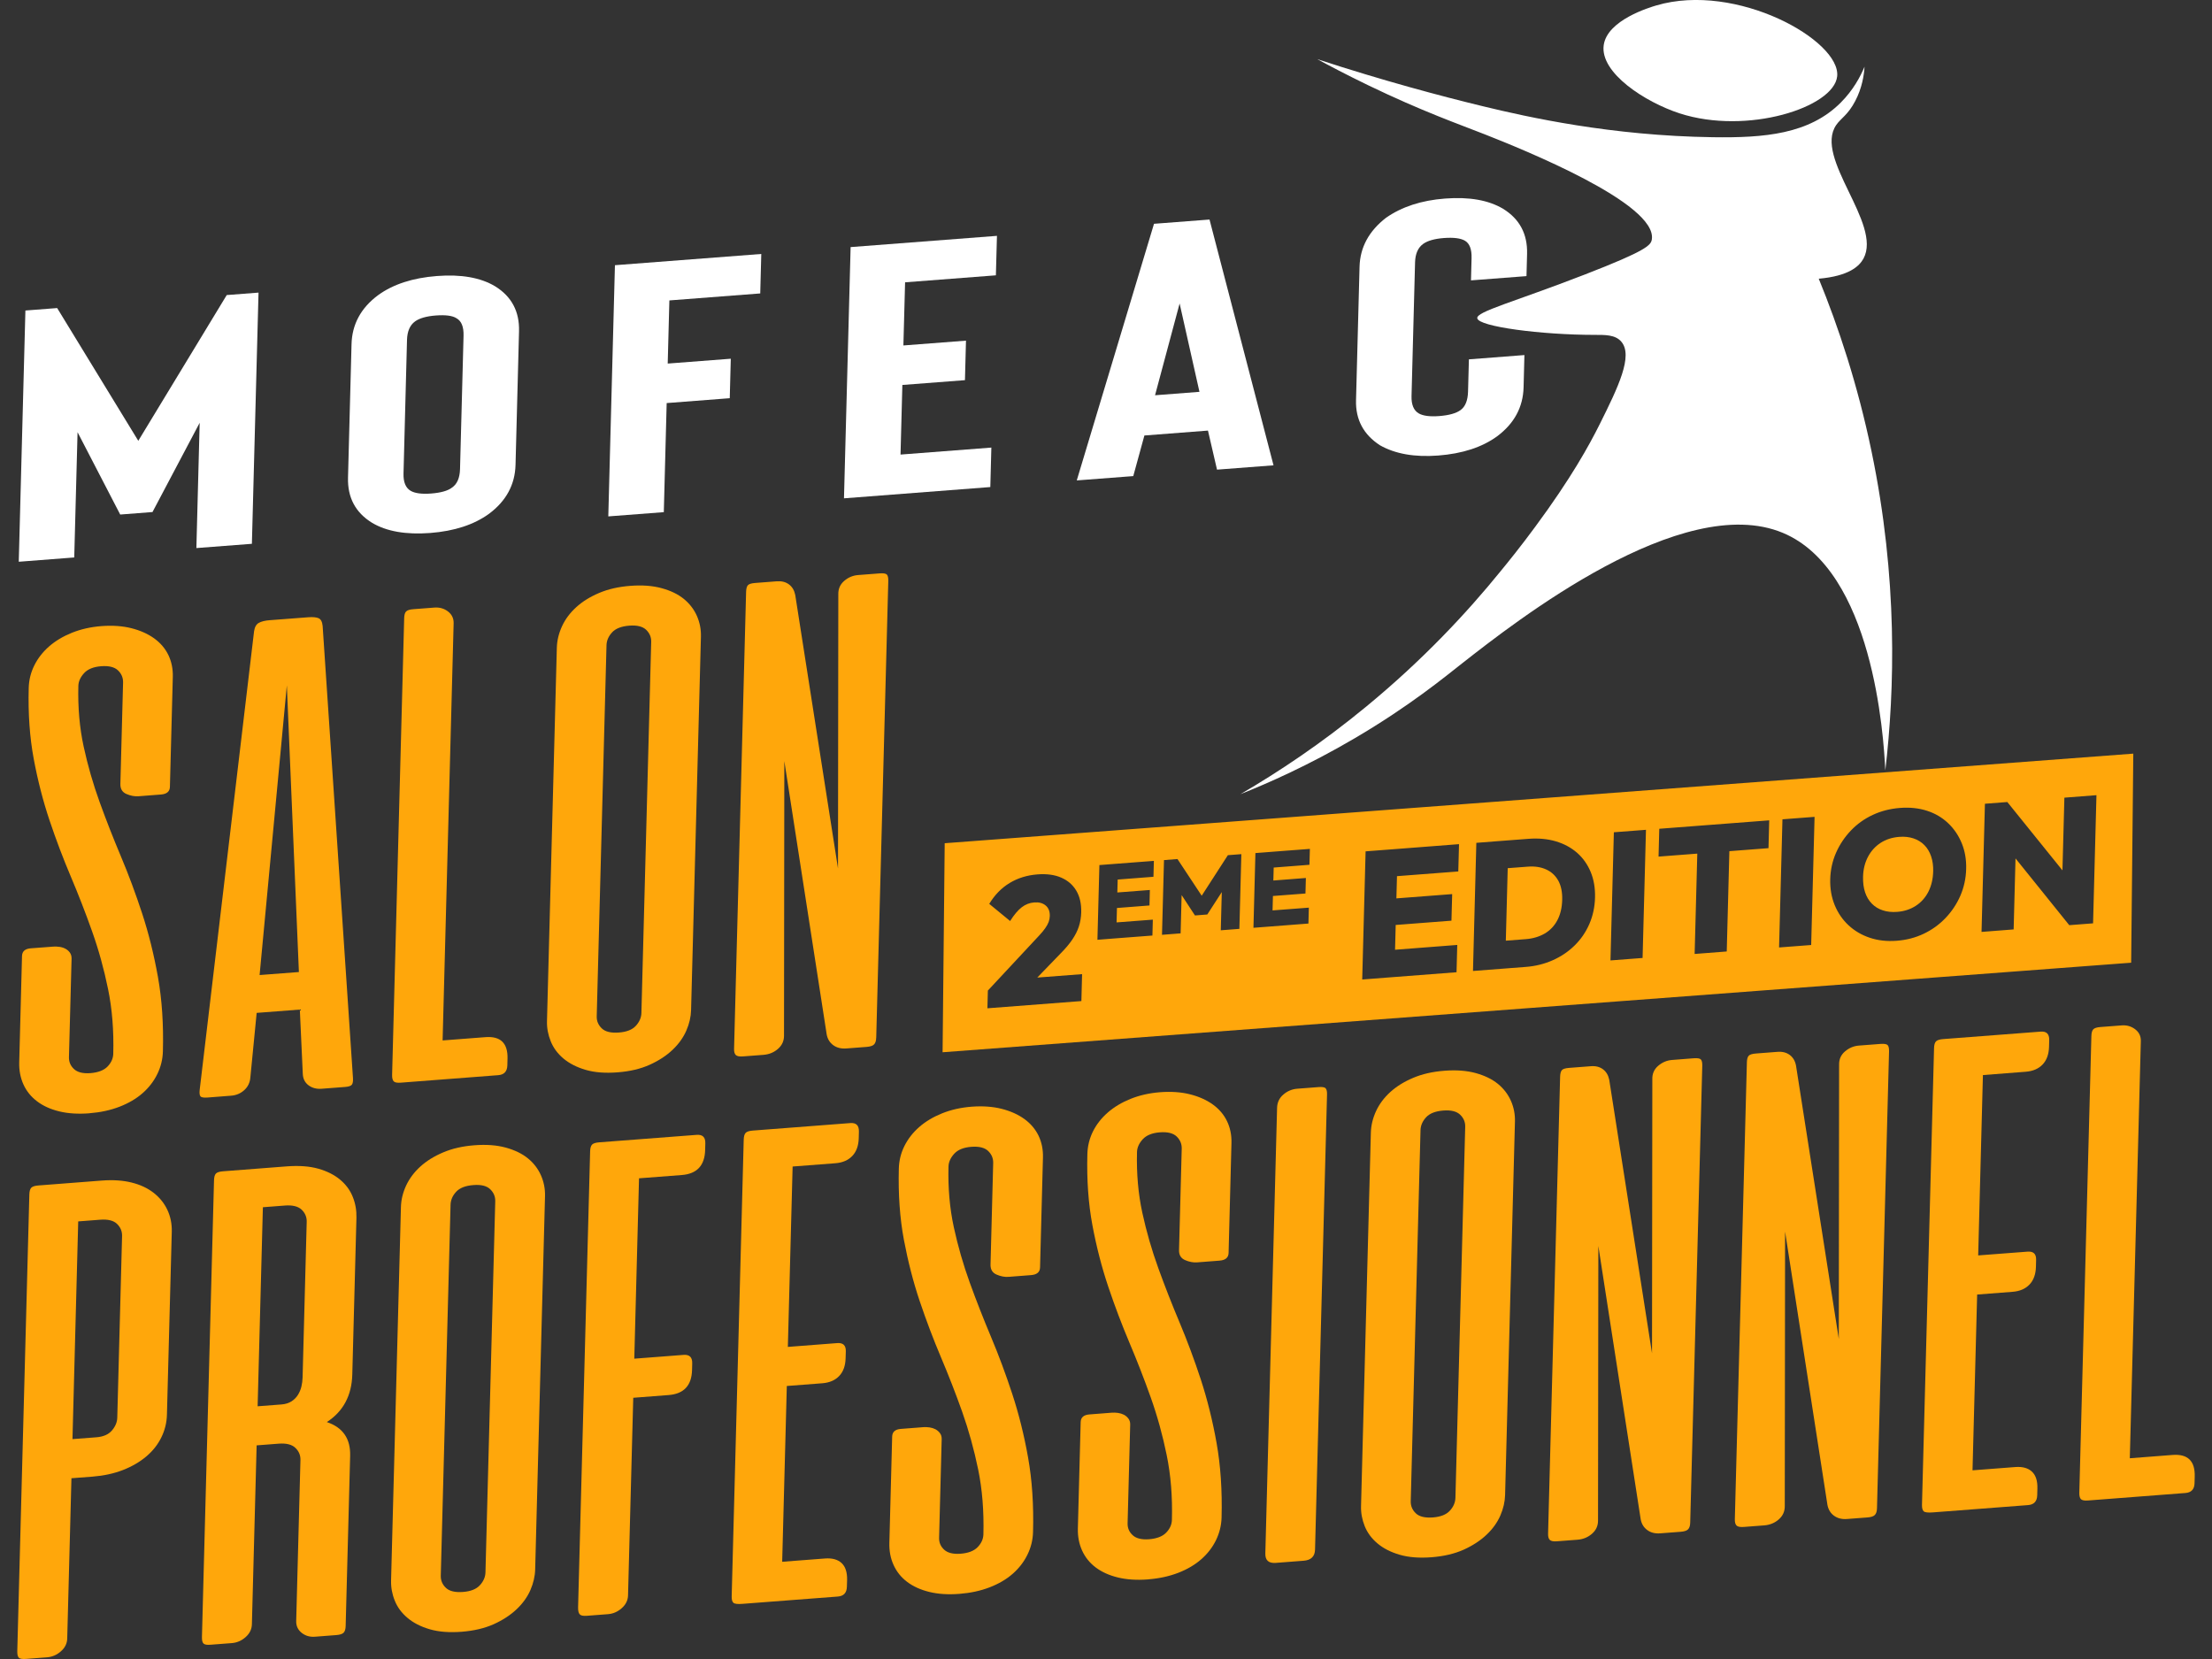
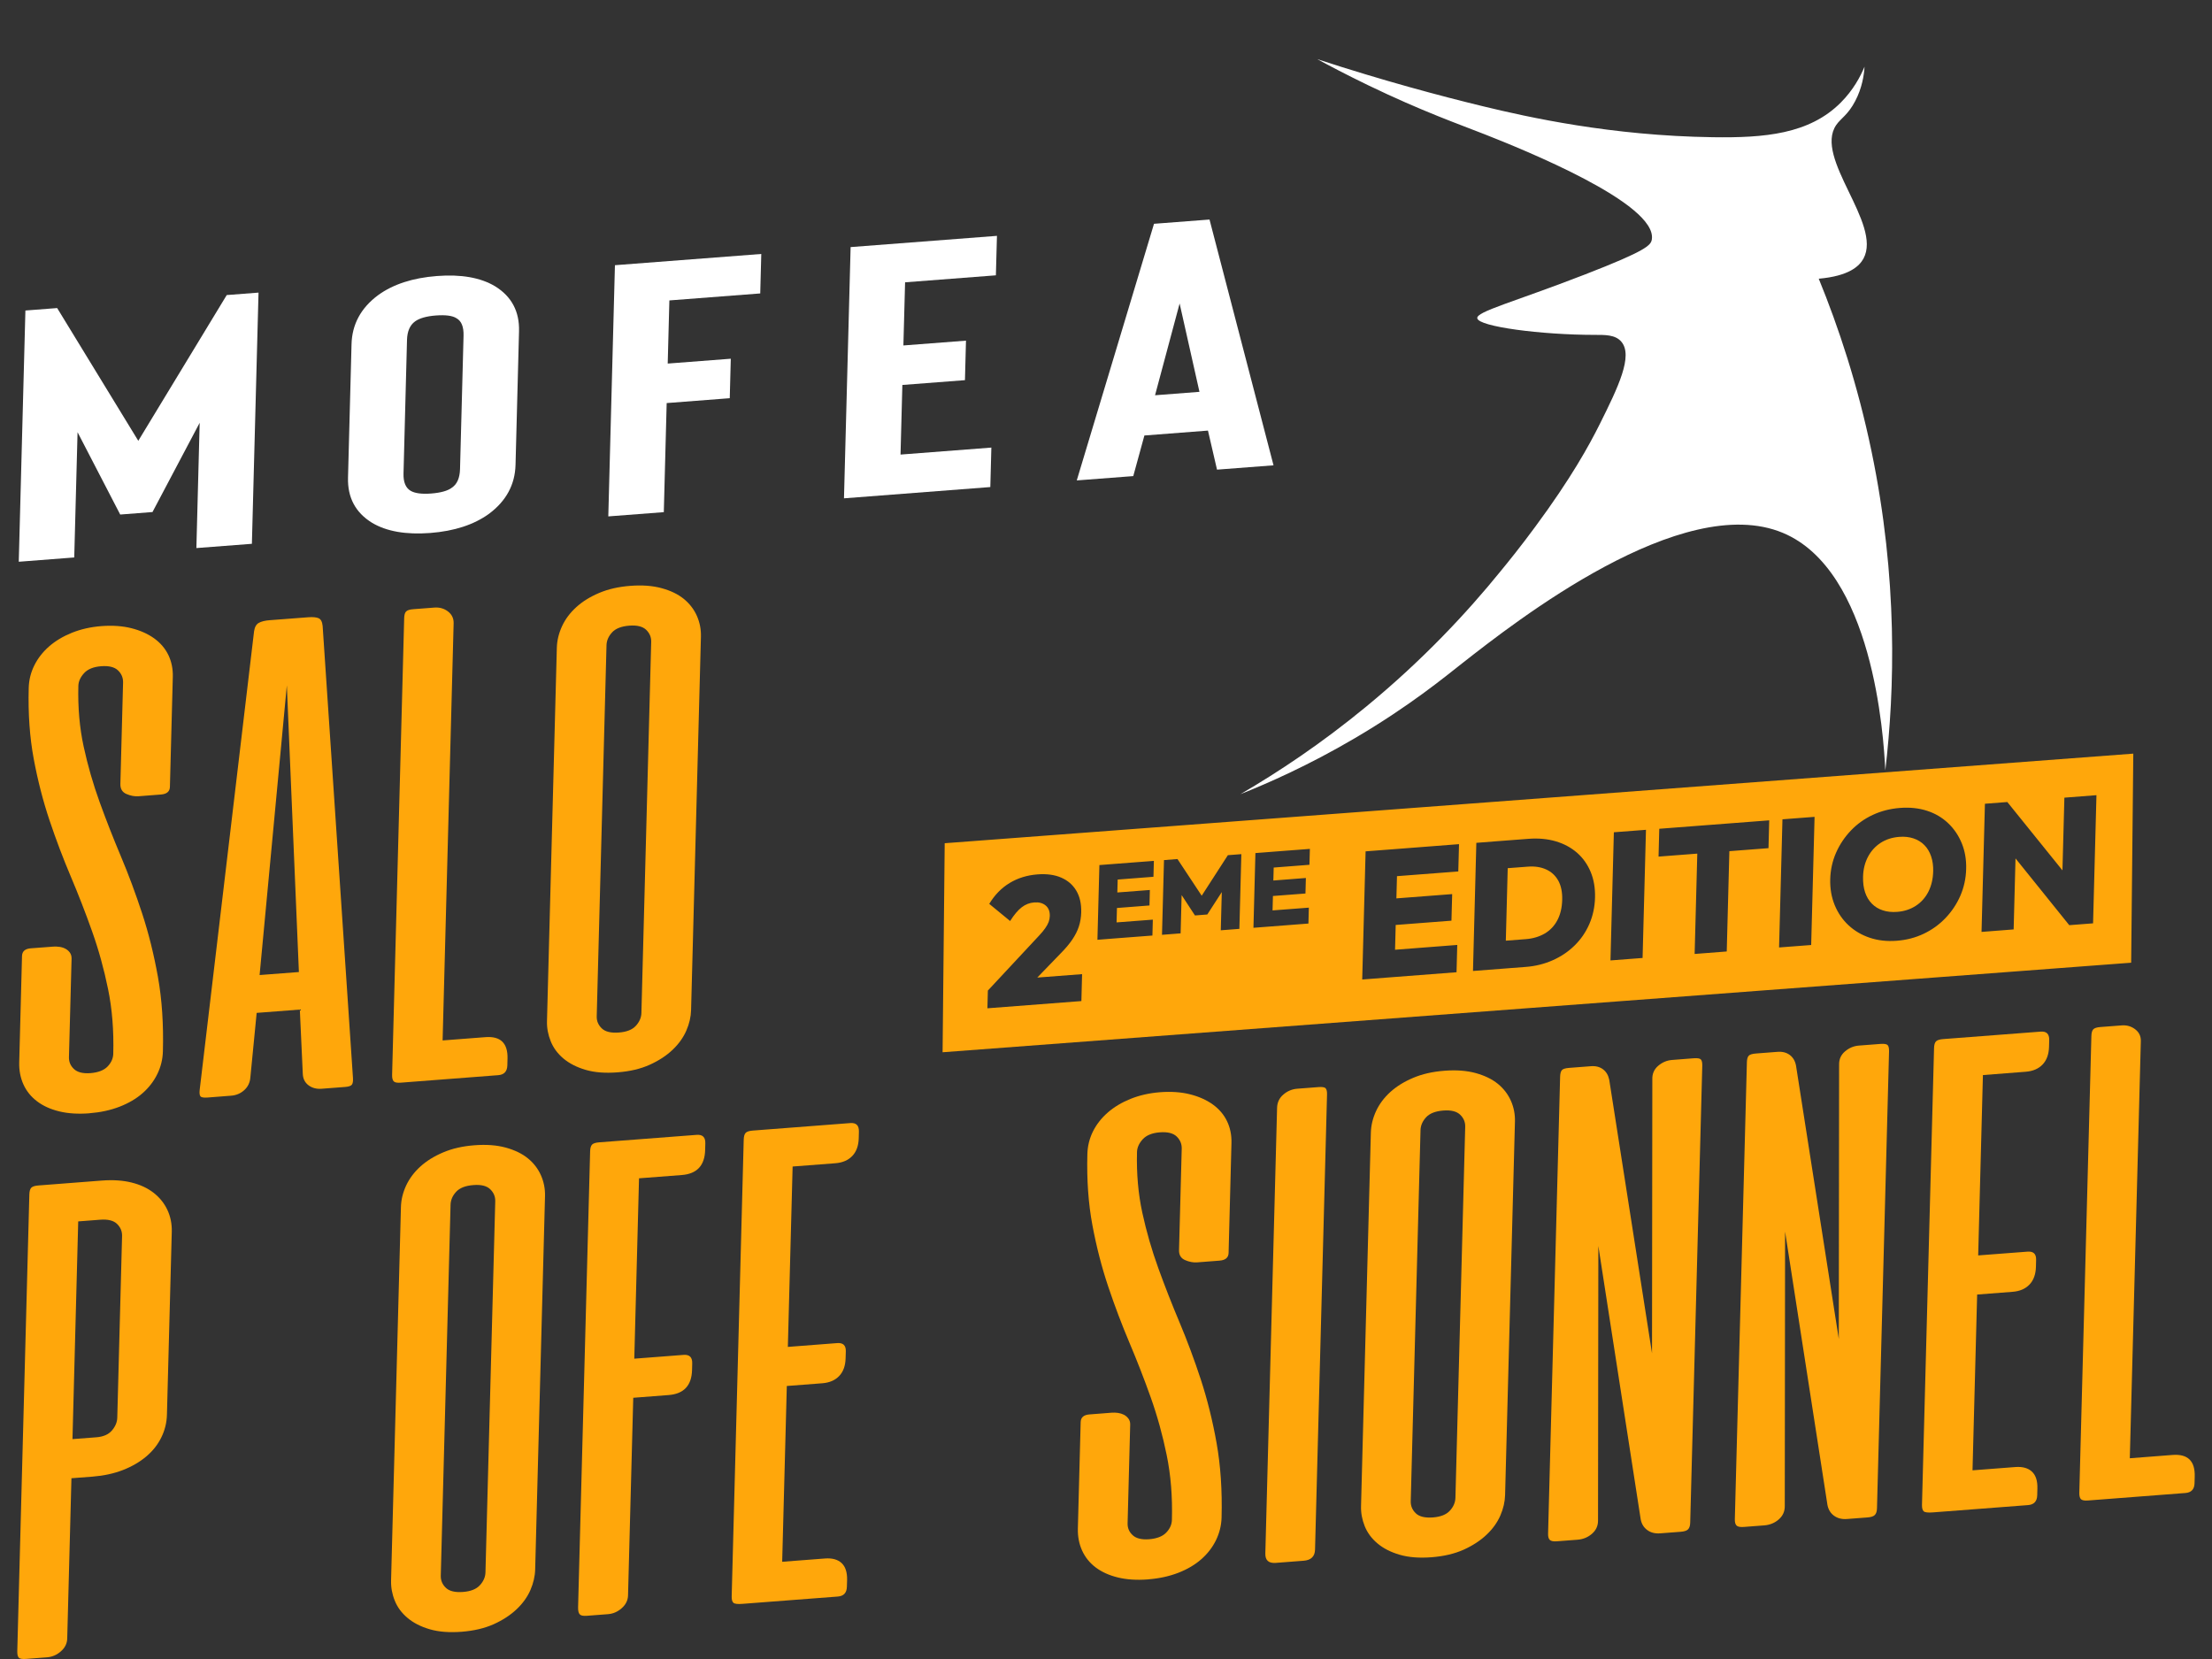
<svg xmlns="http://www.w3.org/2000/svg" width="64" height="48" viewBox="0 0 64 48" fill="none">
  <rect x="0" y="0" width="64" height="48" fill="#333333" stroke="none" />
  <g clip-path="url(#clip0_2817_129)">
    <path d="M7.48 8.465L7.288 15.734L5.682 15.857L5.777 12.233L4.412 14.815L3.478 14.887L2.244 12.505L2.148 16.129L0.543 16.253L0.735 8.984L1.654 8.913L4.001 12.754L6.56 8.537L7.48 8.466V8.465Z" fill="white" />
    <path d="M12.445 15.421C11.744 15.474 11.183 15.376 10.763 15.125C10.285 14.83 10.054 14.396 10.069 13.821L10.171 9.958C10.186 9.384 10.441 8.912 10.937 8.542C11.372 8.225 11.941 8.04 12.641 7.986C13.342 7.932 13.903 8.031 14.323 8.282C14.801 8.576 15.033 9.011 15.017 9.586L14.916 13.448C14.901 14.023 14.645 14.495 14.15 14.865C13.714 15.181 13.146 15.367 12.445 15.421ZM12.611 9.128C12.338 9.149 12.138 9.206 12.009 9.299C11.86 9.407 11.783 9.586 11.776 9.835L11.675 13.698C11.668 13.947 11.736 14.114 11.88 14.2C12.004 14.273 12.203 14.3 12.475 14.279C12.757 14.257 12.958 14.2 13.077 14.108C13.226 14.007 13.303 13.828 13.31 13.572L13.412 9.709C13.418 9.453 13.35 9.286 13.206 9.207C13.092 9.133 12.893 9.107 12.611 9.128Z" fill="white" />
    <path d="M19.367 8.692L19.319 10.519L21.144 10.379L21.114 11.521L19.289 11.662L19.206 14.818L17.6 14.941L17.792 7.673L22.026 7.348L21.996 8.49L19.368 8.692L19.367 8.692Z" fill="white" />
    <path d="M26.187 8.168L26.138 9.995L27.949 9.856L27.919 10.999L26.108 11.138L26.055 13.152L28.683 12.95L28.653 14.092L24.419 14.418L24.611 7.149L28.845 6.824L28.814 7.966L26.187 8.168V8.168Z" fill="white" />
    <path d="M34.951 12.458L33.111 12.6L32.789 13.775L31.154 13.9L33.389 6.475L34.995 6.352L36.847 13.463L35.212 13.588L34.95 12.458H34.951ZM34.704 11.337L34.13 8.781L33.419 11.436L34.704 11.337Z" fill="white" />
-     <path d="M41.611 13.18C40.929 13.232 40.368 13.133 39.928 12.884C39.451 12.575 39.219 12.141 39.234 11.58L39.336 7.717C39.351 7.157 39.606 6.685 40.102 6.301C40.557 5.983 41.125 5.797 41.807 5.745C42.508 5.691 43.068 5.79 43.489 6.041C43.967 6.335 44.198 6.77 44.183 7.345L44.166 7.989L42.56 8.112L42.577 7.468C42.584 7.212 42.52 7.044 42.386 6.965C42.262 6.892 42.059 6.866 41.776 6.887C41.504 6.908 41.303 6.965 41.175 7.058C41.026 7.166 40.948 7.345 40.942 7.594L40.84 11.457C40.833 11.706 40.902 11.873 41.045 11.959C41.17 12.032 41.368 12.059 41.641 12.038C41.923 12.016 42.129 11.959 42.257 11.866C42.396 11.766 42.468 11.587 42.475 11.331L42.5 10.397L44.106 10.273L44.082 11.208C44.066 11.782 43.811 12.254 43.316 12.624C42.88 12.941 42.312 13.126 41.611 13.18L41.611 13.18Z" fill="white" />
    <path d="M38.113 1.712C40.036 2.34 41.677 2.776 42.904 3.074C44.213 3.391 46.613 3.928 49.554 3.97C51.052 3.992 52.347 3.883 53.261 2.966C53.622 2.604 53.828 2.213 53.947 1.929C53.931 2.181 53.875 2.545 53.678 2.922C53.468 3.325 53.263 3.42 53.128 3.616C52.471 4.572 54.465 6.47 53.916 7.482C53.796 7.701 53.499 7.987 52.622 8.064C53.193 9.459 53.747 11.128 54.147 13.049C54.916 16.742 54.82 19.96 54.548 22.29C54.499 21.28 54.192 16.503 51.58 15.416C48.666 14.204 43.849 17.981 42.297 19.198C41.803 19.586 40.783 20.428 39.203 21.356C37.855 22.149 36.675 22.665 35.889 22.978C36.997 22.333 38.244 21.503 39.534 20.44C41.173 19.09 42.446 17.723 43.411 16.534C43.649 16.245 44.006 15.802 44.417 15.244C45.458 13.836 45.984 12.876 46.284 12.274C46.818 11.203 47.26 10.293 46.909 9.885C46.734 9.68 46.434 9.689 46.124 9.689C44.604 9.688 42.778 9.452 42.742 9.208C42.713 9.015 43.791 8.742 45.856 7.942C47.632 7.254 47.764 7.097 47.792 6.931C47.965 5.892 44.064 4.323 42.967 3.89C42.241 3.603 41.159 3.227 39.58 2.464C38.951 2.16 38.445 1.892 38.113 1.712L38.113 1.712Z" fill="white" />
-     <path d="M46.4 1.309C46.291 2.11 47.601 2.956 48.597 3.28C50.548 3.913 53.059 3.11 53.155 2.209C53.265 1.173 50.246 -0.527 47.923 0.157C47.742 0.211 46.499 0.577 46.4 1.309V1.309Z" fill="white" />
    <path d="M2.587 32.211C2.26 32.236 1.969 32.218 1.715 32.156C1.461 32.094 1.246 31.997 1.072 31.864C0.897 31.732 0.766 31.569 0.678 31.376C0.591 31.182 0.55 30.97 0.556 30.739L0.637 27.661C0.641 27.525 0.724 27.451 0.888 27.438L1.546 27.388C1.598 27.384 1.655 27.386 1.718 27.395C1.78 27.403 1.838 27.421 1.889 27.448C1.94 27.474 1.984 27.511 2.02 27.559C2.055 27.608 2.072 27.666 2.071 27.734L1.995 30.587C1.992 30.724 2.04 30.838 2.142 30.932C2.243 31.026 2.401 31.065 2.617 31.049C2.84 31.031 3.005 30.968 3.112 30.858C3.218 30.748 3.273 30.625 3.277 30.489C3.295 29.817 3.245 29.191 3.126 28.614C3.008 28.036 2.854 27.48 2.664 26.945C2.474 26.41 2.27 25.884 2.05 25.365C1.83 24.846 1.625 24.306 1.436 23.744C1.247 23.182 1.094 22.589 0.977 21.963C0.86 21.338 0.811 20.652 0.831 19.905C0.837 19.674 0.891 19.456 0.993 19.252C1.094 19.047 1.237 18.865 1.418 18.705C1.601 18.545 1.821 18.413 2.08 18.308C2.339 18.204 2.624 18.139 2.936 18.115C3.256 18.091 3.544 18.111 3.802 18.176C4.06 18.241 4.28 18.34 4.462 18.471C4.644 18.603 4.781 18.764 4.872 18.953C4.963 19.143 5.006 19.353 5 19.584L4.916 22.765C4.913 22.901 4.826 22.975 4.654 22.988L4.008 23.038C3.897 23.047 3.78 23.025 3.659 22.973C3.538 22.922 3.479 22.824 3.483 22.681L3.561 19.746C3.564 19.61 3.515 19.493 3.414 19.396C3.312 19.299 3.15 19.259 2.927 19.276C2.704 19.293 2.539 19.36 2.433 19.476C2.326 19.593 2.27 19.716 2.267 19.845C2.251 20.47 2.302 21.056 2.421 21.603C2.54 22.15 2.694 22.686 2.884 23.21C3.074 23.735 3.279 24.258 3.499 24.78C3.719 25.302 3.923 25.851 4.112 26.427C4.301 27.002 4.453 27.616 4.57 28.268C4.686 28.921 4.734 29.637 4.713 30.419C4.707 30.65 4.653 30.869 4.551 31.077C4.449 31.285 4.307 31.469 4.125 31.629C3.943 31.789 3.721 31.919 3.458 32.021C3.196 32.122 2.905 32.185 2.585 32.21L2.587 32.211Z" fill="#FFA70B" />
    <path d="M10.213 31.198C10.218 31.285 10.207 31.347 10.181 31.383C10.153 31.419 10.088 31.441 9.984 31.449L9.304 31.501C9.156 31.512 9.028 31.478 8.923 31.398C8.818 31.318 8.763 31.204 8.76 31.055L8.675 29.21L7.426 29.306L7.244 31.171C7.232 31.321 7.174 31.444 7.067 31.541C6.961 31.637 6.833 31.691 6.685 31.702L6.005 31.755C5.894 31.763 5.825 31.752 5.8 31.72C5.775 31.688 5.767 31.627 5.777 31.538L7.351 18.264C7.369 18.141 7.416 18.06 7.491 18.02C7.566 17.98 7.667 17.955 7.793 17.945L8.919 17.859C9.053 17.849 9.152 17.858 9.218 17.887C9.285 17.916 9.323 17.991 9.335 18.112L10.213 31.197V31.198ZM7.511 28.211L8.648 28.124L8.299 19.829L7.511 28.211Z" fill="#FFA70B" />
    <path d="M11.749 17.693C11.783 17.656 11.852 17.634 11.956 17.626L12.57 17.579C12.718 17.568 12.849 17.605 12.961 17.691C13.074 17.778 13.129 17.892 13.125 18.035L12.806 30.103L14.044 30.008C14.482 29.974 14.696 30.181 14.684 30.63L14.679 30.824C14.674 31 14.586 31.095 14.415 31.108L11.595 31.325C11.491 31.333 11.423 31.32 11.39 31.285C11.358 31.25 11.343 31.189 11.345 31.1L11.694 17.89C11.696 17.795 11.714 17.729 11.749 17.693Z" fill="#FFA70B" />
    <path d="M16.111 18.741C16.117 18.53 16.167 18.323 16.261 18.119C16.355 17.915 16.492 17.732 16.671 17.569C16.849 17.406 17.069 17.269 17.332 17.157C17.595 17.045 17.897 16.976 18.239 16.95C18.581 16.924 18.882 16.946 19.144 17.018C19.405 17.089 19.619 17.193 19.786 17.329C19.953 17.466 20.078 17.629 20.163 17.819C20.247 18.01 20.286 18.21 20.28 18.421L19.995 29.225C19.99 29.422 19.944 29.62 19.857 29.82C19.77 30.02 19.638 30.205 19.459 30.375C19.28 30.545 19.059 30.689 18.797 30.807C18.534 30.926 18.224 30.999 17.868 31.026C17.511 31.054 17.204 31.03 16.947 30.955C16.689 30.88 16.475 30.77 16.304 30.628C16.134 30.485 16.01 30.318 15.934 30.127C15.857 29.937 15.821 29.743 15.826 29.546L16.111 18.741H16.111ZM17.265 29.405C17.261 29.541 17.31 29.657 17.412 29.755C17.513 29.852 17.678 29.892 17.909 29.874C18.132 29.857 18.295 29.792 18.398 29.679C18.501 29.566 18.555 29.441 18.558 29.305L18.841 18.572C18.845 18.436 18.796 18.32 18.695 18.222C18.593 18.125 18.431 18.085 18.208 18.102C17.978 18.12 17.811 18.185 17.708 18.298C17.605 18.411 17.551 18.535 17.548 18.672L17.265 29.405Z" fill="#FFA70B" />
-     <path d="M25.351 30.024C25.349 30.113 25.329 30.177 25.291 30.217C25.253 30.258 25.181 30.281 25.077 30.29L24.486 30.335C24.338 30.346 24.212 30.315 24.111 30.242C24.009 30.168 23.945 30.065 23.919 29.931L22.693 22.02L22.684 29.955C22.687 30.111 22.63 30.24 22.512 30.345C22.394 30.449 22.254 30.507 22.09 30.52L21.5 30.565C21.395 30.573 21.325 30.56 21.289 30.525C21.253 30.491 21.236 30.43 21.239 30.341L21.587 17.121C21.59 17.033 21.606 16.97 21.637 16.934C21.667 16.898 21.739 16.875 21.85 16.867L22.474 16.819C22.615 16.808 22.733 16.838 22.828 16.909C22.922 16.979 22.982 17.081 23.009 17.215L24.246 25.126L24.255 17.191C24.252 17.035 24.309 16.907 24.427 16.806C24.544 16.705 24.677 16.65 24.826 16.638L25.45 16.59C25.561 16.581 25.632 16.593 25.661 16.625C25.689 16.657 25.703 16.717 25.701 16.805L25.352 30.025L25.351 30.024Z" fill="#FFA70B" />
    <path d="M2.067 42.77L1.945 47.407C1.941 47.55 1.881 47.674 1.763 47.777C1.645 47.882 1.512 47.939 1.363 47.951L0.75 47.998C0.646 48.006 0.578 47.994 0.545 47.963C0.513 47.931 0.498 47.868 0.5 47.773L0.849 34.563C0.851 34.468 0.87 34.402 0.904 34.366C0.938 34.329 1.007 34.307 1.112 34.299L2.951 34.157C3.27 34.133 3.556 34.152 3.806 34.214C4.057 34.276 4.269 34.375 4.444 34.511C4.618 34.647 4.751 34.811 4.842 35.004C4.933 35.197 4.976 35.409 4.97 35.64L4.83 40.93C4.824 41.161 4.77 41.381 4.668 41.588C4.566 41.797 4.421 41.98 4.231 42.141C4.041 42.301 3.815 42.432 3.553 42.534C3.291 42.635 3 42.698 2.681 42.723L2.067 42.77ZM2.788 41.585C2.989 41.57 3.139 41.504 3.239 41.388C3.338 41.272 3.389 41.149 3.393 41.02L3.532 35.76C3.535 35.624 3.486 35.508 3.385 35.41C3.284 35.313 3.122 35.273 2.899 35.29L2.263 35.339L2.097 41.638L2.788 41.585V41.585Z" fill="#FFA70B" />
-     <path d="M10.001 47.043C9.999 47.138 9.978 47.204 9.94 47.241C9.902 47.278 9.831 47.3 9.727 47.308L9.114 47.355C8.965 47.367 8.837 47.329 8.728 47.243C8.619 47.156 8.566 47.041 8.57 46.899L8.693 42.241C8.696 42.105 8.648 41.988 8.546 41.891C8.445 41.793 8.283 41.753 8.06 41.77L7.425 41.819L7.288 46.997C7.284 47.14 7.223 47.263 7.106 47.367C6.988 47.471 6.855 47.529 6.706 47.54L6.093 47.587C5.988 47.596 5.92 47.584 5.888 47.552C5.855 47.521 5.841 47.458 5.843 47.363L6.192 34.153C6.194 34.057 6.212 33.992 6.247 33.955C6.281 33.919 6.35 33.897 6.454 33.889L8.294 33.747C8.65 33.72 8.956 33.742 9.21 33.814C9.464 33.886 9.674 33.992 9.841 34.132C10.008 34.272 10.13 34.437 10.206 34.628C10.283 34.819 10.318 35.019 10.313 35.23L10.193 39.766C10.177 40.377 9.931 40.837 9.456 41.145C9.919 41.299 10.144 41.625 10.131 42.12L10.001 47.044V47.043ZM7.606 34.929L7.454 40.688L8.146 40.635C8.257 40.626 8.352 40.597 8.432 40.547C8.511 40.496 8.573 40.434 8.62 40.359C8.666 40.284 8.7 40.204 8.721 40.117C8.741 40.031 8.753 39.944 8.755 39.855L8.874 35.35C8.878 35.215 8.829 35.098 8.728 35C8.626 34.903 8.464 34.863 8.242 34.88L7.606 34.929Z" fill="#FFA70B" />
    <path d="M11.6 34.927C11.605 34.716 11.655 34.509 11.749 34.305C11.844 34.101 11.98 33.918 12.159 33.755C12.337 33.592 12.558 33.454 12.821 33.343C13.083 33.231 13.385 33.162 13.727 33.136C14.069 33.109 14.37 33.132 14.632 33.203C14.893 33.275 15.108 33.379 15.274 33.515C15.441 33.651 15.567 33.815 15.651 34.005C15.735 34.195 15.774 34.396 15.769 34.606L15.484 45.411C15.479 45.608 15.432 45.806 15.346 46.006C15.259 46.206 15.126 46.391 14.947 46.561C14.768 46.73 14.548 46.874 14.285 46.993C14.022 47.111 13.713 47.184 13.356 47.212C12.999 47.239 12.692 47.215 12.435 47.14C12.177 47.065 11.963 46.956 11.793 46.813C11.622 46.67 11.498 46.503 11.422 46.312C11.345 46.122 11.31 45.928 11.315 45.73L11.6 34.926L11.6 34.927ZM12.753 45.59C12.75 45.727 12.798 45.843 12.9 45.94C13.001 46.038 13.167 46.077 13.397 46.06C13.62 46.043 13.783 45.978 13.886 45.864C13.989 45.752 14.043 45.627 14.046 45.491L14.329 34.758C14.333 34.622 14.284 34.505 14.183 34.408C14.082 34.31 13.92 34.27 13.697 34.288C13.466 34.305 13.299 34.371 13.196 34.484C13.093 34.597 13.04 34.721 13.036 34.857L12.753 45.59Z" fill="#FFA70B" />
    <path d="M20.158 32.835C20.329 32.822 20.412 32.904 20.407 33.08L20.402 33.274C20.39 33.722 20.165 33.963 19.727 33.997L18.489 34.092L18.352 39.311L19.779 39.201C19.949 39.188 20.033 39.27 20.028 39.446L20.023 39.64C20.011 40.088 19.785 40.329 19.347 40.363L18.322 40.442L18.171 46.16C18.167 46.303 18.106 46.426 17.988 46.53C17.871 46.634 17.738 46.692 17.589 46.703L16.976 46.75C16.871 46.758 16.803 46.743 16.771 46.705C16.738 46.667 16.724 46.6 16.726 46.505L17.074 33.316C17.076 33.22 17.095 33.155 17.129 33.118C17.163 33.082 17.232 33.059 17.337 33.051L20.157 32.835L20.158 32.835Z" fill="#FFA70B" />
    <path d="M24.601 32.494C24.772 32.48 24.855 32.562 24.851 32.739L24.846 32.933C24.84 33.15 24.778 33.321 24.66 33.445C24.541 33.57 24.378 33.64 24.17 33.656L22.933 33.751L22.795 38.97L24.222 38.86C24.393 38.847 24.476 38.925 24.472 39.095L24.466 39.299C24.46 39.517 24.399 39.688 24.28 39.812C24.162 39.936 23.999 40.006 23.791 40.022L22.765 40.101L22.631 45.187L23.869 45.092C24.077 45.076 24.237 45.12 24.349 45.223C24.461 45.327 24.514 45.49 24.509 45.715L24.503 45.908C24.499 46.085 24.411 46.18 24.24 46.193L21.487 46.404C21.346 46.416 21.257 46.406 21.221 46.374C21.184 46.343 21.167 46.28 21.17 46.185L21.518 32.975C21.521 32.88 21.539 32.814 21.574 32.778C21.608 32.741 21.677 32.719 21.781 32.711L24.601 32.494V32.494Z" fill="#FFA70B" />
-     <path d="M27.762 46.115C27.435 46.141 27.144 46.122 26.89 46.06C26.636 45.998 26.422 45.901 26.247 45.769C26.072 45.637 25.942 45.474 25.854 45.28C25.766 45.087 25.726 44.875 25.732 44.644L25.813 41.566C25.816 41.43 25.9 41.355 26.063 41.343L26.721 41.292C26.773 41.288 26.83 41.291 26.893 41.299C26.956 41.308 27.013 41.326 27.064 41.352C27.115 41.379 27.159 41.416 27.195 41.464C27.231 41.512 27.248 41.57 27.246 41.638L27.171 44.493C27.167 44.629 27.216 44.744 27.317 44.837C27.419 44.931 27.577 44.97 27.793 44.954C28.015 44.937 28.18 44.873 28.287 44.763C28.393 44.653 28.449 44.53 28.453 44.394C28.47 43.722 28.42 43.096 28.302 42.519C28.183 41.941 28.029 41.385 27.84 40.85C27.65 40.316 27.445 39.789 27.225 39.27C27.005 38.751 26.801 38.211 26.611 37.649C26.422 37.087 26.27 36.494 26.152 35.869C26.035 35.244 25.987 34.557 26.006 33.81C26.012 33.579 26.066 33.361 26.168 33.157C26.27 32.952 26.412 32.77 26.594 32.61C26.776 32.45 26.997 32.318 27.256 32.213C27.514 32.109 27.799 32.044 28.112 32.02C28.431 31.996 28.72 32.016 28.978 32.081C29.236 32.146 29.456 32.245 29.638 32.376C29.82 32.508 29.956 32.669 30.048 32.858C30.139 33.048 30.182 33.258 30.176 33.489L30.092 36.67C30.089 36.806 30.001 36.88 29.83 36.893L29.184 36.943C29.072 36.952 28.956 36.93 28.835 36.878C28.714 36.827 28.655 36.729 28.659 36.587L28.736 33.651C28.74 33.515 28.691 33.398 28.59 33.301C28.488 33.204 28.326 33.164 28.103 33.181C27.88 33.198 27.715 33.265 27.609 33.381C27.502 33.498 27.447 33.621 27.443 33.75C27.427 34.375 27.478 34.961 27.597 35.508C27.716 36.055 27.87 36.591 28.06 37.115C28.25 37.64 28.456 38.163 28.675 38.685C28.895 39.208 29.099 39.757 29.288 40.332C29.477 40.907 29.63 41.521 29.746 42.173C29.862 42.825 29.91 43.543 29.889 44.324C29.883 44.555 29.829 44.775 29.727 44.982C29.625 45.19 29.483 45.374 29.301 45.534C29.119 45.694 28.897 45.824 28.634 45.926C28.372 46.027 28.081 46.09 27.762 46.115L27.762 46.115Z" fill="#FFA70B" />
    <path d="M33.216 45.697C32.889 45.722 32.599 45.703 32.344 45.641C32.09 45.579 31.876 45.482 31.701 45.35C31.527 45.218 31.396 45.055 31.308 44.861C31.221 44.668 31.18 44.456 31.186 44.225L31.267 41.147C31.271 41.011 31.354 40.937 31.518 40.924L32.175 40.873C32.227 40.869 32.285 40.872 32.348 40.88C32.41 40.889 32.467 40.907 32.519 40.933C32.57 40.96 32.613 40.997 32.649 41.045C32.685 41.093 32.702 41.151 32.7 41.219L32.625 44.074C32.621 44.21 32.67 44.325 32.772 44.418C32.873 44.512 33.031 44.551 33.247 44.535C33.47 44.517 33.635 44.454 33.741 44.344C33.848 44.234 33.903 44.111 33.907 43.975C33.925 43.303 33.875 42.678 33.756 42.1C33.638 41.522 33.484 40.966 33.294 40.431C33.104 39.897 32.899 39.37 32.679 38.851C32.46 38.332 32.255 37.792 32.066 37.23C31.877 36.668 31.724 36.075 31.607 35.45C31.49 34.825 31.441 34.139 31.461 33.391C31.467 33.16 31.521 32.942 31.622 32.737C31.724 32.533 31.866 32.351 32.049 32.191C32.231 32.031 32.451 31.899 32.71 31.794C32.969 31.69 33.254 31.625 33.566 31.601C33.886 31.577 34.174 31.597 34.432 31.662C34.69 31.727 34.91 31.826 35.092 31.957C35.274 32.089 35.411 32.25 35.502 32.44C35.593 32.629 35.636 32.84 35.63 33.07L35.547 36.251C35.543 36.387 35.456 36.461 35.285 36.474L34.638 36.524C34.527 36.533 34.41 36.511 34.289 36.459C34.168 36.407 34.109 36.31 34.113 36.167L34.191 33.232C34.194 33.096 34.145 32.98 34.044 32.882C33.943 32.785 33.781 32.745 33.558 32.762C33.335 32.779 33.17 32.846 33.063 32.962C32.956 33.079 32.901 33.202 32.897 33.331C32.881 33.956 32.932 34.542 33.051 35.089C33.17 35.636 33.325 36.172 33.515 36.696C33.705 37.221 33.91 37.744 34.13 38.266C34.349 38.788 34.554 39.337 34.743 39.913C34.931 40.488 35.084 41.102 35.2 41.754C35.316 42.407 35.364 43.124 35.344 43.905C35.338 44.136 35.283 44.355 35.182 44.563C35.08 44.771 34.938 44.955 34.755 45.115C34.573 45.275 34.351 45.405 34.089 45.507C33.826 45.608 33.536 45.671 33.216 45.696L33.216 45.697Z" fill="#FFA70B" />
    <path d="M38.048 44.837C38.042 45.034 37.932 45.141 37.717 45.157L36.914 45.219C36.706 45.235 36.605 45.145 36.61 44.947L36.95 32.053C36.954 31.897 37.015 31.768 37.132 31.668C37.25 31.567 37.383 31.512 37.532 31.5L38.145 31.453C38.256 31.444 38.327 31.456 38.355 31.488C38.384 31.52 38.398 31.58 38.395 31.668L38.048 44.837Z" fill="#FFA70B" />
    <path d="M39.663 32.771C39.669 32.56 39.719 32.353 39.813 32.149C39.907 31.945 40.044 31.762 40.222 31.599C40.401 31.436 40.621 31.298 40.884 31.187C41.147 31.075 41.449 31.006 41.791 30.98C42.133 30.953 42.434 30.976 42.696 31.047C42.957 31.119 43.171 31.223 43.338 31.359C43.505 31.495 43.63 31.659 43.715 31.849C43.799 32.039 43.838 32.239 43.832 32.45L43.547 43.255C43.542 43.452 43.496 43.65 43.409 43.85C43.322 44.05 43.19 44.235 43.011 44.404C42.832 44.574 42.611 44.718 42.349 44.837C42.086 44.955 41.776 45.028 41.419 45.056C41.063 45.083 40.755 45.059 40.498 44.984C40.24 44.909 40.026 44.8 39.856 44.657C39.685 44.514 39.562 44.347 39.485 44.156C39.409 43.965 39.373 43.772 39.379 43.574L39.663 32.77L39.663 32.771ZM40.817 43.434C40.813 43.57 40.862 43.687 40.963 43.784C41.065 43.882 41.23 43.921 41.461 43.904C41.684 43.886 41.847 43.822 41.95 43.708C42.053 43.596 42.106 43.471 42.11 43.335L42.393 32.602C42.397 32.466 42.348 32.349 42.247 32.252C42.145 32.154 41.983 32.114 41.76 32.131C41.53 32.149 41.363 32.215 41.26 32.328C41.157 32.441 41.103 32.565 41.1 32.701L40.817 43.434Z" fill="#FFA70B" />
    <path d="M48.903 44.054C48.901 44.142 48.881 44.206 48.843 44.247C48.804 44.287 48.733 44.311 48.629 44.319L48.038 44.364C47.89 44.376 47.764 44.345 47.663 44.271C47.561 44.198 47.497 44.094 47.471 43.961L46.245 36.049L46.236 43.984C46.239 44.14 46.182 44.27 46.064 44.374C45.946 44.478 45.806 44.536 45.642 44.549L45.051 44.594C44.947 44.603 44.877 44.589 44.841 44.555C44.805 44.52 44.788 44.459 44.791 44.371L45.139 31.15C45.142 31.062 45.158 31 45.189 30.964C45.219 30.927 45.291 30.905 45.402 30.897L46.026 30.849C46.167 30.837 46.285 30.867 46.38 30.938C46.474 31.009 46.534 31.111 46.561 31.245L47.798 39.155L47.807 31.22C47.803 31.064 47.861 30.936 47.978 30.836C48.096 30.735 48.229 30.679 48.378 30.668L49.002 30.619C49.113 30.611 49.183 30.622 49.212 30.654C49.241 30.686 49.254 30.746 49.252 30.834L48.903 44.054V44.054Z" fill="#FFA70B" />
    <path d="M54.307 43.639C54.305 43.727 54.285 43.791 54.246 43.832C54.208 43.872 54.137 43.896 54.033 43.904L53.442 43.949C53.294 43.961 53.168 43.93 53.066 43.856C52.964 43.783 52.901 43.679 52.874 43.545L51.648 35.634L51.639 43.569C51.642 43.725 51.585 43.855 51.468 43.959C51.35 44.063 51.209 44.121 51.046 44.134L50.455 44.179C50.351 44.187 50.281 44.174 50.245 44.14C50.209 44.105 50.192 44.044 50.194 43.956L50.543 30.735C50.545 30.647 50.562 30.585 50.593 30.549C50.623 30.512 50.694 30.49 50.806 30.481L51.43 30.433C51.571 30.422 51.689 30.453 51.783 30.523C51.878 30.594 51.938 30.696 51.964 30.829L53.202 38.74L53.211 30.805C53.207 30.649 53.264 30.521 53.382 30.42C53.5 30.32 53.633 30.264 53.781 30.252L54.406 30.204C54.517 30.196 54.587 30.207 54.616 30.239C54.645 30.271 54.658 30.331 54.656 30.419L54.307 43.639V43.639Z" fill="#FFA70B" />
    <path d="M59.041 29.848C59.212 29.834 59.295 29.916 59.29 30.093L59.285 30.286C59.279 30.504 59.217 30.675 59.099 30.799C58.981 30.923 58.818 30.993 58.61 31.009L57.372 31.105L57.235 36.323L58.661 36.214C58.832 36.2 58.916 36.279 58.911 36.449L58.906 36.653C58.9 36.87 58.838 37.041 58.72 37.165C58.601 37.29 58.438 37.36 58.23 37.376L57.205 37.455L57.071 42.541L58.308 42.446C58.516 42.43 58.676 42.474 58.788 42.577C58.901 42.68 58.954 42.844 58.948 43.068L58.943 43.262C58.938 43.438 58.85 43.533 58.679 43.547L55.926 43.758C55.785 43.769 55.696 43.759 55.66 43.728C55.624 43.697 55.607 43.634 55.609 43.538L55.958 30.328C55.96 30.233 55.979 30.168 56.013 30.131C56.047 30.095 56.116 30.072 56.221 30.064L59.041 29.848Z" fill="#FFA70B" />
    <path d="M60.565 29.781C60.599 29.745 60.668 29.723 60.772 29.715L61.386 29.668C61.534 29.656 61.665 29.694 61.777 29.78C61.89 29.866 61.945 29.98 61.941 30.123L61.622 42.192L62.86 42.096C63.298 42.063 63.512 42.27 63.5 42.719L63.495 42.912C63.49 43.089 63.402 43.184 63.231 43.197L60.411 43.414C60.307 43.422 60.239 43.408 60.206 43.374C60.174 43.339 60.159 43.277 60.161 43.189L60.51 29.979C60.512 29.884 60.53 29.818 60.565 29.781Z" fill="#FFA70B" />
    <path d="M55.679 24.452C55.591 24.363 55.486 24.298 55.362 24.257C55.239 24.216 55.102 24.201 54.95 24.213C54.745 24.229 54.566 24.287 54.411 24.387C54.257 24.488 54.135 24.622 54.046 24.791C53.957 24.96 53.909 25.152 53.904 25.368C53.9 25.536 53.919 25.685 53.962 25.815C54.005 25.946 54.071 26.056 54.158 26.145C54.245 26.234 54.351 26.299 54.477 26.34C54.601 26.381 54.74 26.395 54.892 26.383C55.096 26.368 55.276 26.308 55.433 26.206C55.589 26.104 55.71 25.967 55.796 25.797C55.881 25.627 55.927 25.432 55.933 25.212C55.937 25.052 55.918 24.908 55.874 24.779C55.831 24.65 55.766 24.541 55.679 24.452Z" fill="#FFA70B" />
    <path d="M27.333 24.397L27.272 30.445L61.661 27.854L61.723 21.805L27.333 24.397ZM31.288 28.964L28.569 29.173L28.582 28.66L30.064 27.07C30.135 26.995 30.194 26.924 30.24 26.858C30.287 26.791 30.32 26.731 30.341 26.675C30.361 26.619 30.372 26.562 30.374 26.503C30.377 26.37 30.338 26.269 30.255 26.199C30.172 26.129 30.062 26.099 29.923 26.11C29.792 26.12 29.671 26.166 29.562 26.25C29.453 26.333 29.341 26.466 29.226 26.648L28.622 26.152C28.778 25.893 28.974 25.692 29.21 25.549C29.447 25.405 29.716 25.322 30.017 25.299C30.284 25.278 30.512 25.309 30.704 25.392C30.895 25.475 31.041 25.601 31.141 25.771C31.242 25.941 31.289 26.149 31.283 26.397C31.279 26.543 31.256 26.68 31.215 26.806C31.174 26.933 31.11 27.059 31.024 27.186C30.938 27.313 30.824 27.448 30.682 27.591L30.012 28.284L31.308 28.185L31.288 28.964ZM33.373 25.368L32.338 25.448L32.328 25.822L33.269 25.75L33.258 26.198L32.317 26.271L32.306 26.688L33.355 26.608L33.343 27.068L32.181 27.157L31.752 27.191L31.809 25.029L32.351 24.987L33.385 24.908L33.373 25.368ZM35.859 26.875L35.321 26.916L35.35 25.811L34.931 26.459L34.574 26.487L34.188 25.897L34.159 27.005L33.62 27.047L33.678 24.885L34.068 24.855L34.769 25.916L35.526 24.743L35.916 24.713L35.859 26.875ZM37.886 25.021L36.852 25.101L36.842 25.476L37.783 25.403L37.771 25.852L36.83 25.924L36.819 26.341L37.869 26.261L37.857 26.721L36.785 26.804L36.266 26.844L36.323 24.682L36.752 24.649L36.862 24.64H36.864L37.899 24.561L37.886 25.021ZM42.193 25.214L40.419 25.35L40.402 25.993L42.016 25.869L41.995 26.638L40.382 26.762L40.363 27.479L42.163 27.34L42.142 28.13L40.15 28.283L39.413 28.34L39.511 24.632L40.44 24.561L42.214 24.424L42.193 25.214ZM46.149 25.97C46.142 26.245 46.086 26.5 45.984 26.736C45.881 26.972 45.739 27.179 45.558 27.356C45.377 27.534 45.166 27.676 44.925 27.783C44.684 27.89 44.424 27.955 44.144 27.976L43.547 28.022L42.618 28.093L42.715 24.386L43.302 24.34L44.231 24.269C44.514 24.248 44.775 24.272 45.014 24.342C45.252 24.413 45.457 24.523 45.629 24.673C45.801 24.824 45.932 25.009 46.023 25.228C46.114 25.447 46.156 25.694 46.149 25.97ZM47.525 27.717L46.596 27.788L46.694 24.08L47.623 24.009L47.525 27.717ZM51.168 24.54L50.036 24.627L49.96 27.529L49.031 27.601L49.108 24.698L47.987 24.784L48.008 23.979L51.189 23.735L51.168 24.54ZM52.403 27.342L51.474 27.413L51.572 23.705L52.501 23.634L52.403 27.342ZM56.887 25.144C56.88 25.416 56.824 25.673 56.72 25.914C56.615 26.155 56.472 26.37 56.291 26.56C56.11 26.75 55.899 26.902 55.66 27.016C55.42 27.13 55.161 27.198 54.88 27.219C54.597 27.241 54.337 27.212 54.101 27.133C53.864 27.054 53.66 26.934 53.486 26.773C53.312 26.612 53.179 26.418 53.085 26.191C52.991 25.963 52.947 25.713 52.954 25.441C52.961 25.169 53.017 24.914 53.122 24.674C53.227 24.435 53.37 24.221 53.551 24.031C53.732 23.841 53.943 23.69 54.184 23.578C54.425 23.465 54.688 23.398 54.972 23.376C55.255 23.354 55.515 23.381 55.751 23.457C55.988 23.533 56.191 23.652 56.363 23.815C56.535 23.977 56.667 24.172 56.76 24.398C56.852 24.623 56.895 24.872 56.887 25.144ZM60.559 26.715L59.87 26.768L58.315 24.836L58.261 26.891L57.332 26.963L57.43 23.255L58.078 23.205L59.673 25.182L59.729 23.079L60.657 23.007L60.559 26.715Z" fill="#FFA70B" />
    <path d="M44.738 25.157C44.586 25.087 44.409 25.059 44.205 25.075L43.623 25.119L43.568 27.217L44.149 27.172C44.353 27.156 44.534 27.102 44.692 27.011C44.85 26.918 44.972 26.79 45.059 26.625C45.147 26.459 45.193 26.264 45.199 26.037C45.205 25.814 45.168 25.629 45.087 25.482C45.006 25.335 44.89 25.227 44.738 25.157Z" fill="#FFA70B" />
  </g>
  <defs>
    <clipPath id="clip0_2817_129">
      <rect width="63" height="48" fill="white" transform="translate(0.5)" />
    </clipPath>
  </defs>
</svg>